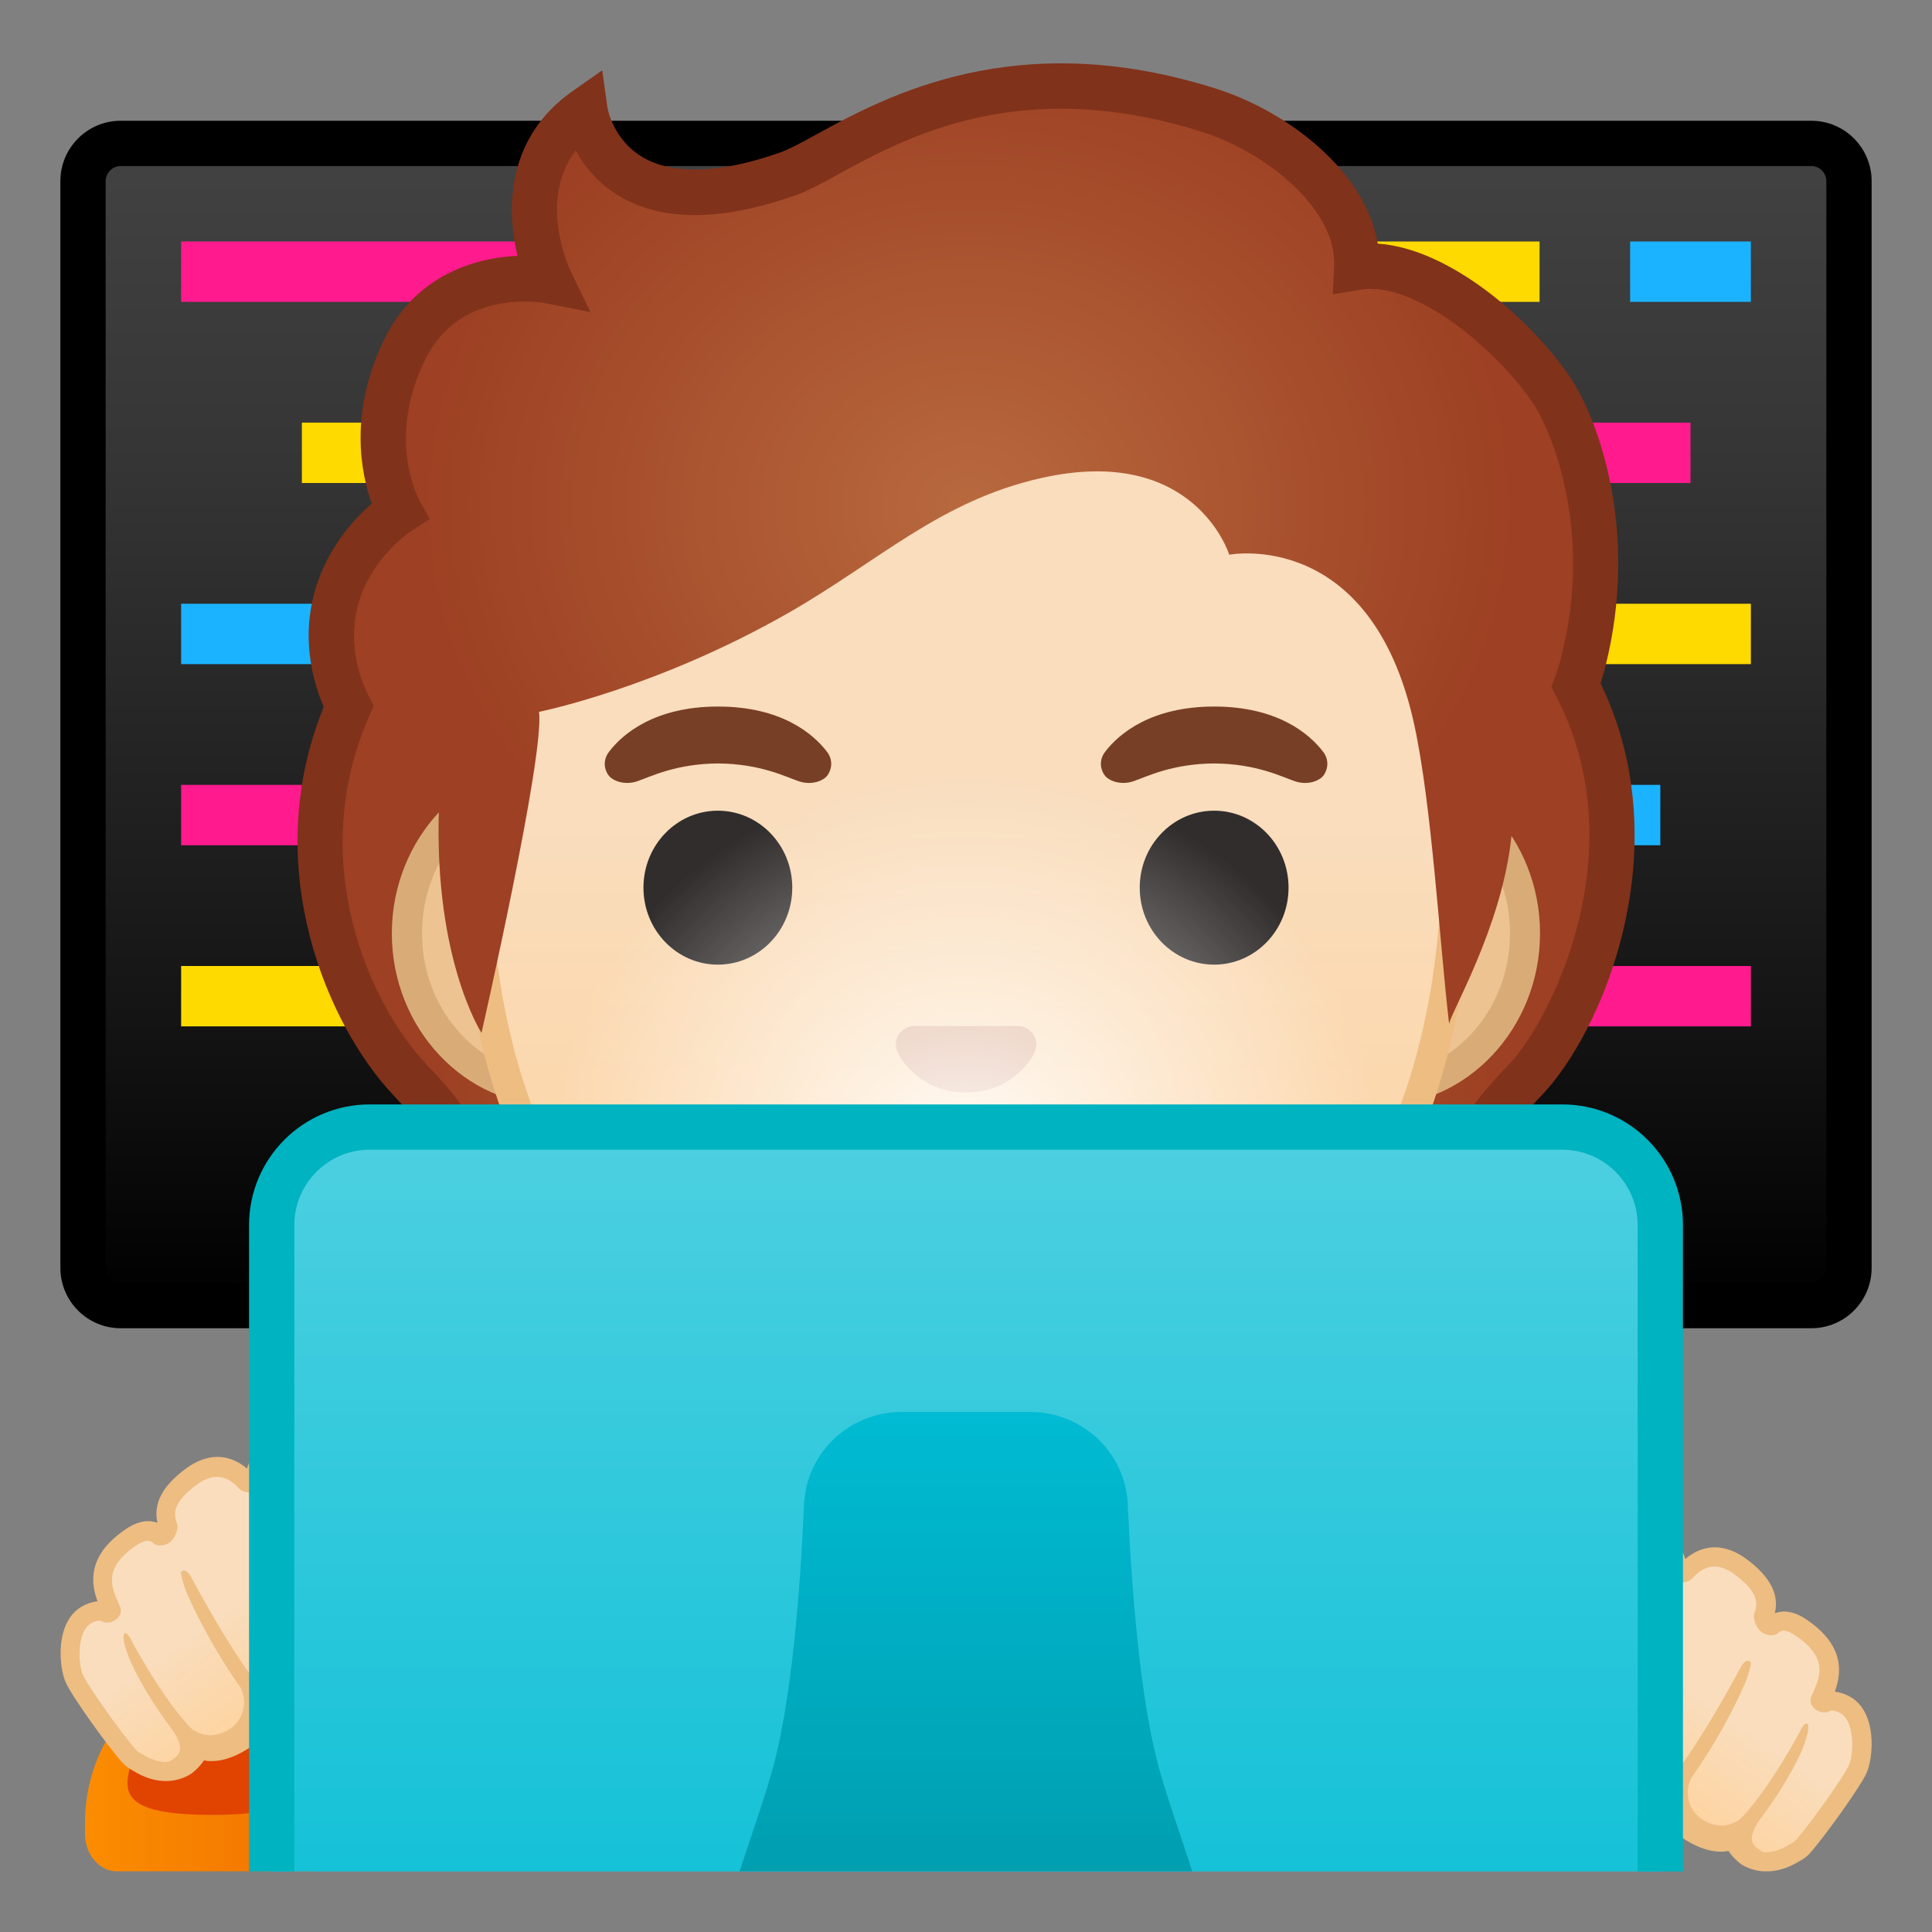
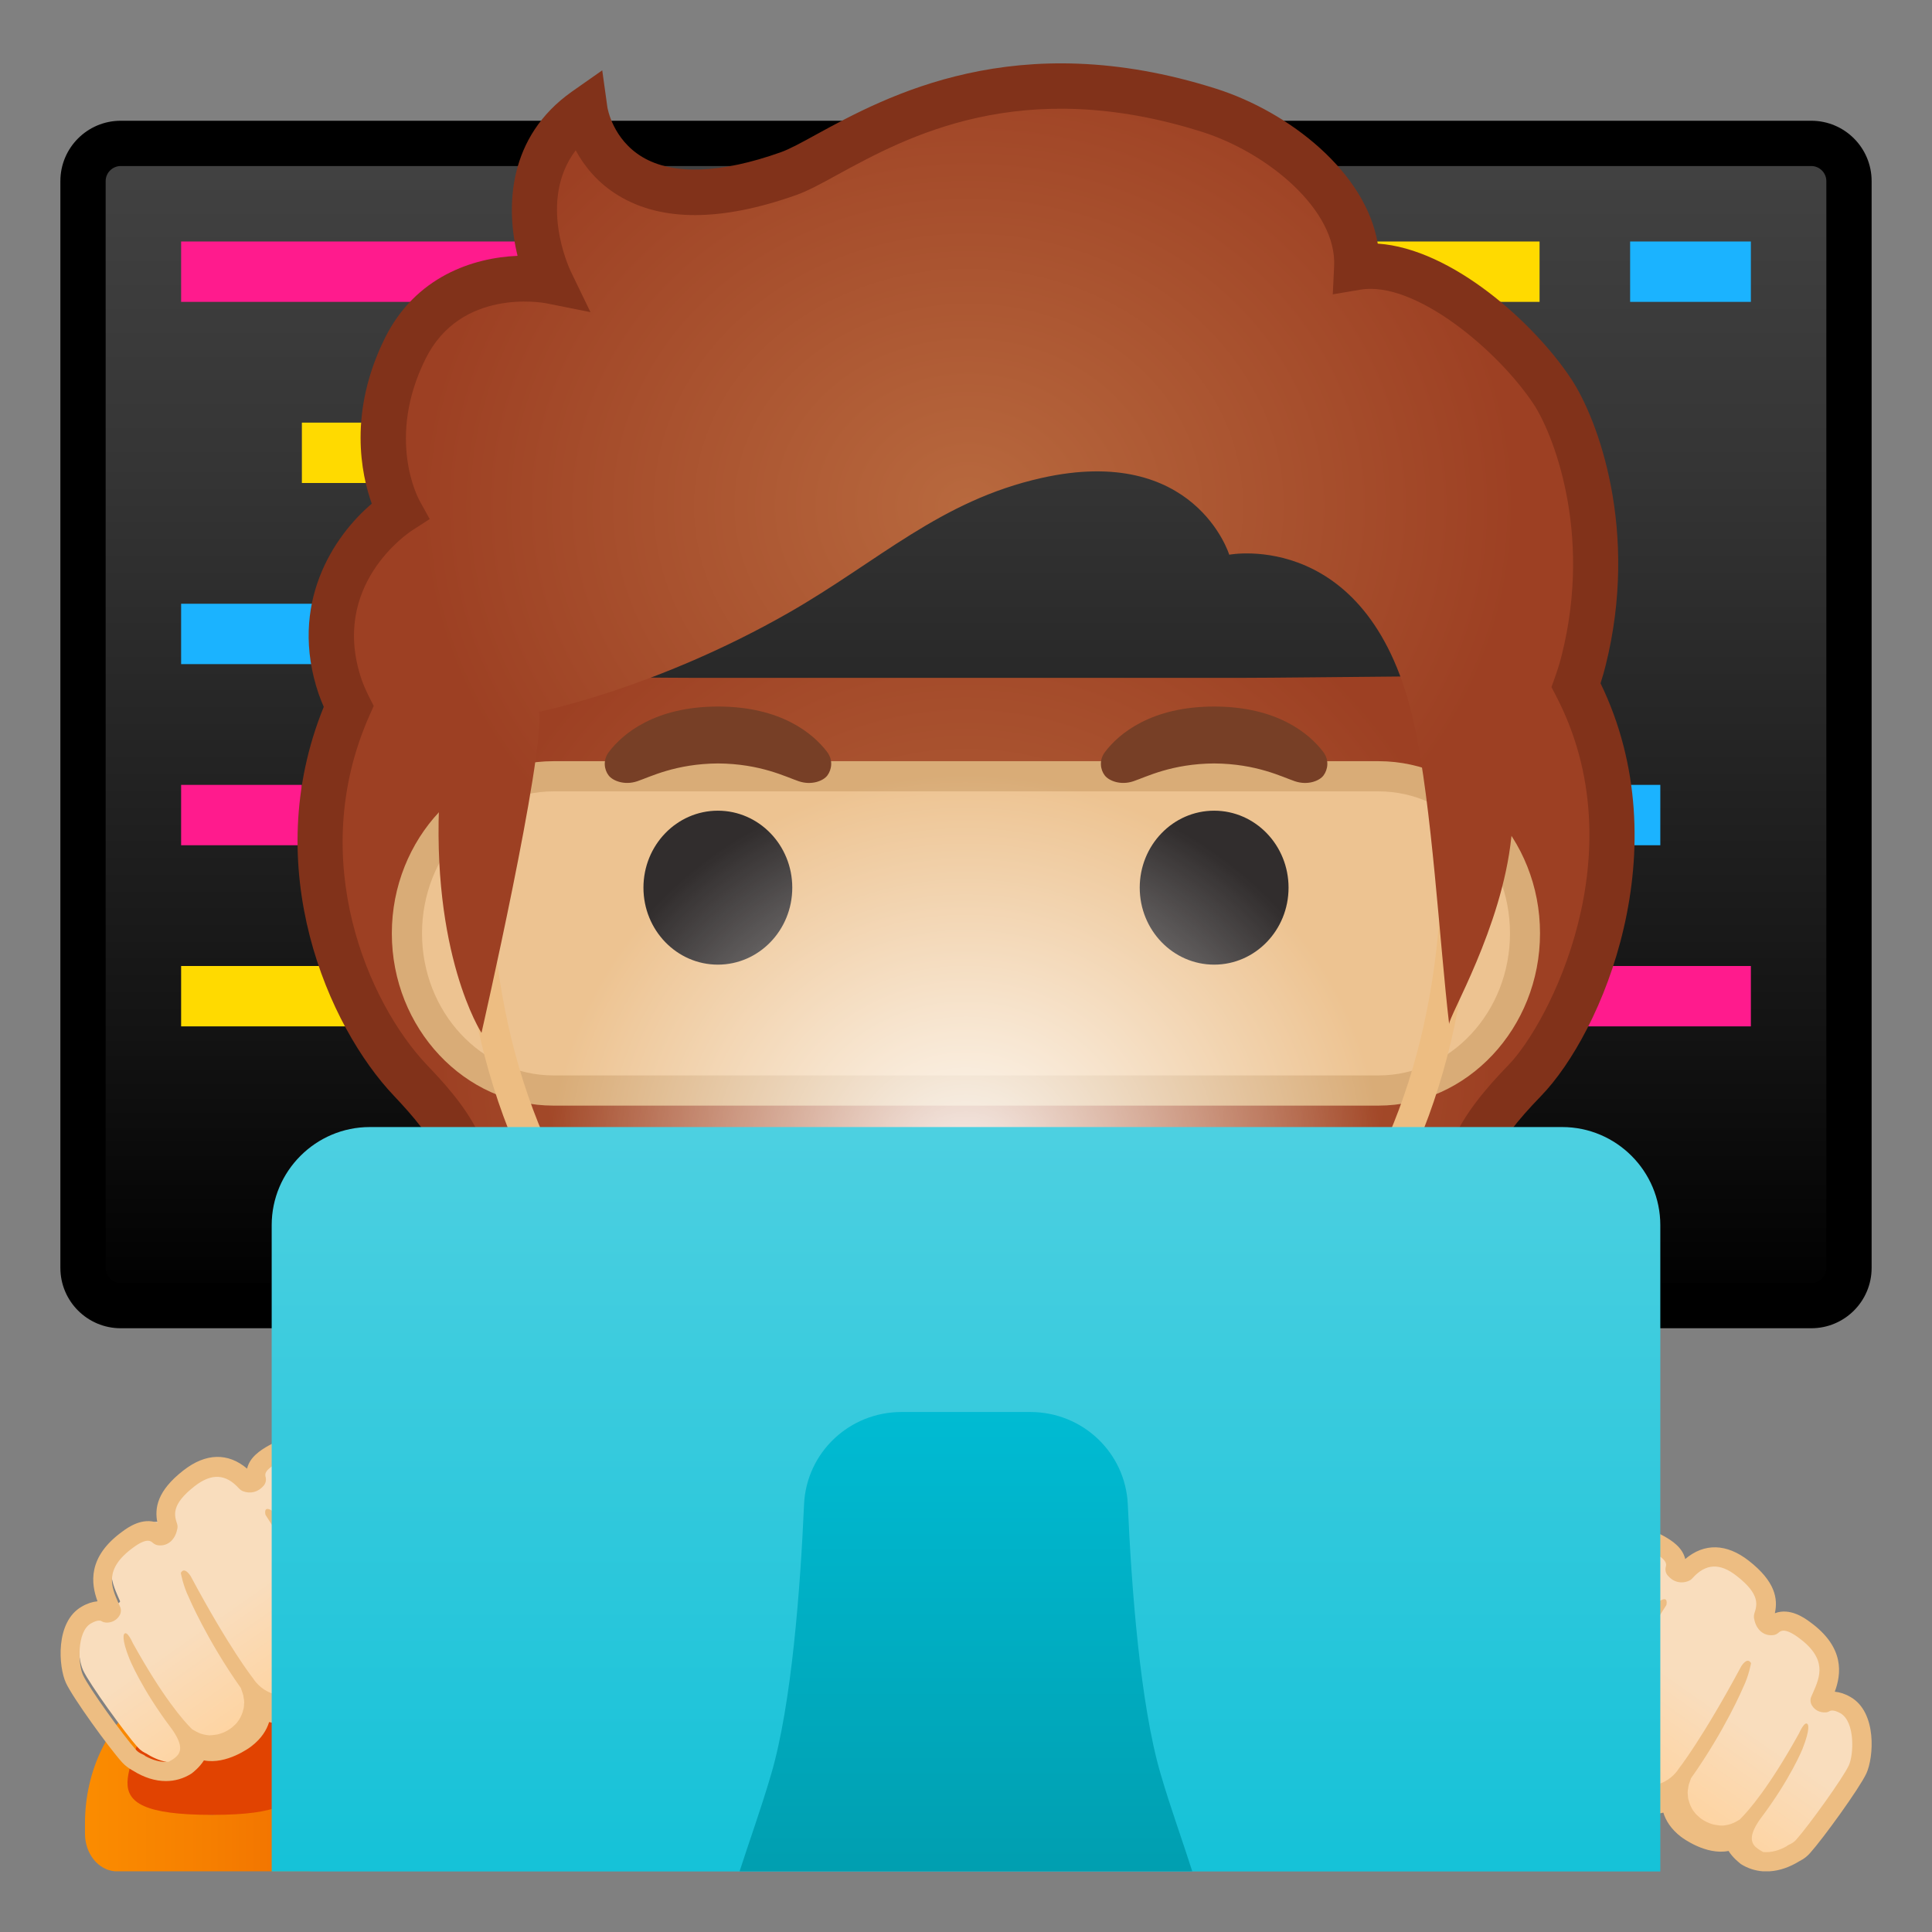
<svg xmlns="http://www.w3.org/2000/svg" enable-background="new 0 0 128 128" viewBox="0 0 128 128">
  <rect x="0" y="0" width="128" height="128" fill="#808080" stroke="none" />
  <linearGradient id="j" x1="64" x2="64" y1="9.991" y2="86.57" gradientUnits="userSpaceOnUse">
    <stop stop-color="#424242" offset=".003" />
    <stop stop-color="#353535" offset=".271" />
    <stop stop-color="#131313" offset=".764" />
    <stop offset="1" />
  </linearGradient>
  <path d="m8 86.5c-1.38.0-2.5-1.12-2.5-2.5V12c0-1.38 1.12-2.5 2.5-2.5h112c1.38.0 2.5 1.12 2.5 2.5v72c0 1.38-1.12 2.5-2.5 2.5H8z" fill="url(#j)" />
  <path d="m120 11c.55.0 1 .45 1 1v72c0 .55-.45 1-1 1H8c-.55.0-1-.45-1-1V12c0-.55.45-1 1-1h112m0-3H8c-2.21.0-4 1.79-4 4v72c0 2.21 1.79 4 4 4h112c2.21.0 4-1.79 4-4V12c0-2.21-1.79-4-4-4z" />
  <path d="M12 16h24v4H12z" fill="#ff1b8d" />
  <path d="M86 16h16v4H86z" fill="#ffda00" />
  <path d="M108 16h8v4h-8z" fill="#1bb3ff" />
  <path d="M20 28h8v4H20z" fill="#ffda00" />
-   <path d="M1e2 28h12v4H1e2z" fill="#ff1b8d" />
  <path d="M12 40h16v4H12z" fill="#1bb3ff" />
-   <path d="M104 40h12v4H104z" fill="#ffda00" />
  <path d="M12 52h8v4H12z" fill="#ff1b8d" />
  <path d="M98 52h12v4H98z" fill="#1bb3ff" />
  <path d="M12 64h16v4H12z" fill="#ffda00" />
  <path d="M96 64h20v4H96z" fill="#ff1b8d" />
  <radialGradient id="a" cx="64.004" cy="69.699" r="35.021" gradientUnits="userSpaceOnUse">
    <stop stop-color="#b8693e" offset="0" />
    <stop stop-color="#9d4023" offset="1" />
  </radialGradient>
  <path d="m97.7 80.69c-1.6-3.1.25-5.95 3.32-9.12 3.46-3.57 9.21-15.82 3.1-26.74-1.15-.17-17.81.08-22.03.08H64.1h-10-7.99c-4.22.0-20.88-.25-22.03-.08-6.1 10.92-1.23 22.17 3.1 26.74 2.65 2.79 4.92 5.77 3.32 9.12-.99 2.07-2.6 2.7-3.73 2.93.3.47.7.86 1.17 1.14 1.61.96 3.65 1.18 4.97 1.22.8.02 1.38.55 1.91 1.13 5.61 6.23 9.52 7.51 29.28 7.51s23.67-1.29 29.28-7.51c.53-.58 1.11-1.11 1.91-1.13 1.32-.03 3.36-.25 4.97-1.22.47-.28.87-.67 1.17-1.14-1.14-.23-2.69-.89-3.73-2.93z" fill="url(#a)" />
  <path d="m36.67 72.26c-5.36.0-9.71-4.67-9.71-10.41s4.36-10.41 9.71-10.41h54.65c5.36.0 9.71 4.67 9.71 10.41s-4.36 10.41-9.71 10.41h-54.65z" fill="#edc391" />
  <path d="m91.33 52.43c4.8.0 8.71 4.22 8.71 9.41s-3.91 9.41-8.71 9.41h-54.66c-4.8.0-8.71-4.22-8.71-9.41s3.91-9.41 8.71-9.41h54.66m0-2h-54.66c-5.89.0-10.71 5.14-10.71 11.41.0 6.28 4.82 11.41 10.71 11.41h54.65c5.89.0 10.71-5.14 10.71-11.41.01-6.27-4.81-11.41-10.7-11.41z" fill="#d9ac77" />
  <linearGradient id="i" x1="64" x2="64" y1="12.746" y2="94.512" gradientUnits="userSpaceOnUse">
    <stop stop-color="#f9ddbd" offset=".5" />
    <stop stop-color="#ffd29c" offset="1" />
  </linearGradient>
-   <path d="m64 95.27c-15.66.0-32.52-12.14-32.52-38.81.0-12.38 3.56-23.79 10.02-32.13 6.05-7.8 14.25-12.27 22.5-12.27s16.45 4.47 22.5 12.27c6.46 8.34 10.02 19.75 10.02 32.13.0 12.09-3.51 22.19-10.14 29.21-5.86 6.19-13.81 9.6-22.38 9.6z" fill="url(#i)" />
  <path d="m64 13.07c7.94.0 15.85 4.33 21.71 11.88 6.33 8.16 9.81 19.35 9.81 31.52.0 11.83-3.41 21.7-9.87 28.52-5.67 5.99-13.36 9.29-21.65 9.29s-15.98-3.3-21.65-9.29c-6.46-6.82-9.87-16.69-9.87-28.52.0-12.16 3.49-23.35 9.81-31.52 5.86-7.55 13.77-11.88 21.71-11.88m0-2c-17.4.0-33.52 18.61-33.52 45.39.0 26.64 16.61 39.81 33.52 39.81s33.52-13.17 33.52-39.81c0-26.78-16.12-45.39-33.52-45.39z" fill="#edbd82" />
-   <path d="m67.86 68.06c-.11-.04-.21-.07-.32-.08h-7.07c-.11.01-.22.04-.32.08-.64.26-.99.92-.69 1.63s1.71 2.69 4.55 2.69 4.25-1.99 4.55-2.69c.29-.71-.06-1.37-.7-1.63z" fill="#dba689" />
  <path d="m72.42 76.14c-3.19 1.89-13.63 1.89-16.81.0-1.83-1.09-3.7.58-2.94 2.24.75 1.63 6.45 5.42 11.37 5.42s10.55-3.79 11.3-5.42c.75-1.66-1.09-3.33-2.92-2.24z" fill="#444" />
  <g fill="#773f26">
    <path d="m54.8 49.82c-.93-1.23-3.07-3.01-7.23-3.01s-6.31 1.79-7.23 3.01c-.41.54-.31 1.17-.02 1.55.26.35 1.04.68 1.9.39s2.54-1.16 5.35-1.18c2.81.02 4.49.89 5.35 1.18s1.64-.03 1.9-.39c.28-.38.39-1.01-.02-1.55z" />
    <path d="m87.67 49.82c-.93-1.23-3.07-3.01-7.23-3.01s-6.31 1.79-7.23 3.01c-.41.54-.31 1.17-.02 1.55.26.35 1.04.68 1.9.39s2.54-1.16 5.35-1.18c2.81.02 4.49.89 5.35 1.18s1.64-.03 1.9-.39c.28-.38.39-1.01-.02-1.55z" />
  </g>
  <g fill="#312d2d">
    <ellipse cx="47.56" cy="58.81" rx="4.93" ry="5.1" />
    <ellipse cx="80.44" cy="58.81" rx="4.93" ry="5.1" />
  </g>
  <radialGradient id="h" cx="64.169" cy="33.52" r="36.373" gradientTransform="matrix(1 0 0 .864 0 4.552)" gradientUnits="userSpaceOnUse">
    <stop stop-color="#b8693e" offset="0" />
    <stop stop-color="#9d4023" offset="1" />
  </radialGradient>
  <path d="m52.09 10.65c-12.26 4.35-13.49-3.35-13.49-3.35-6.66 3.32-2.28 10.45-2.28 10.45s-6.75-.5-9.64 5.34c-3.02 6.11-.36 10.78-.36 10.78S19.83 38 22.38 45.5c1.69 4.98 6.75 6.98 6.75 6.98-.62 10.74 2.77 15.95 2.77 15.95s4.21-18.45 3.81-21.27c0 0 7.76-1.54 16.57-6.58 5.95-3.41 10.02-7.41 16.71-8.91 10.18-2.29 12.45 5.08 12.45 5.08s9.42-1.81 12.26 11.27c1.17 5.38 1.67 14.37 2.31 19.84-.06-.48 3.5-6.4 4.12-12.4.23-2.23 3.61-7.67 4.63-11.72 2.21-8.8-.69-15.74-2.06-17.81-2.5-3.79-8.49-9-12.97-8.24.23-4.8-3.55-9.25-8.1-10.78-12.46-4.18-25.88 2.44-29.54 3.74z" fill="url(#h)" />
  <path d="m99.03 80c-1.04-2.01-.2-4.02 3.07-7.39 4.05-4.18 9.25-16.39 3.94-27.34.13-.41.24-.79.33-1.15 2.24-8.93-.5-16.34-2.27-19.01-2.44-3.7-7.91-8.64-12.82-8.97-.79-4.72-5.84-8.72-10.73-10.27-13.23-4.19-21.84.51-26.47 3.04-.96.53-1.79.98-2.36 1.18-3.97 1.41-7.13 1.52-9.15.32-1.97-1.17-2.32-3.23-2.33-3.31l-.34-2.44-2.01 1.41c-4.24 2.99-4.4 7.63-3.6 10.88-2.93.12-6.77 1.36-8.8 5.47-2.42 4.9-1.56 8.99-.86 10.95-2.52 2.14-5.54 6.64-3.52 12.6.1.28.21.56.34.86-4.35 10.69.33 21.22 4.64 25.76 2.71 2.86 4.17 5.1 3.06 7.44-.56 1.17-1.43 1.86-2.67 2.1l-2.14.43 1.17 1.85c.42.67 1 1.23 1.67 1.63 1.86 1.11 4.13 1.39 5.7 1.43.18.0.44.2.83.64 5.07 5.62 9.06 7.42 21.39 7.88v-.95c-2.15-.6-6.08-2.48-6.08-2.48-7.12-.82-9.69-2.68-13.09-6.45-.43-.48-1.43-1.59-2.99-1.63-.76-.02-2.04-.12-3.21-.53.89-.65 1.61-1.53 2.13-2.61 2.22-4.67-1.56-8.66-3.59-10.8-3.84-4.05-8.03-13.55-3.8-23.12l.29-.65-.32-.63c-.21-.42-.36-.77-.48-1.11-2.13-6.26 3.11-9.73 3.33-9.88l1.18-.76-.68-1.23c-.09-.17-2.21-4.12.4-9.38 2.33-4.71 7.75-3.73 7.98-3.69l2.95.59-1.31-2.71c-.1-.22-2.19-4.67.33-8.01.55 1.01 1.43 2.15 2.84 3 2.85 1.73 6.8 1.72 11.75-.03.79-.28 1.68-.76 2.8-1.38 4.53-2.47 12.11-6.61 24.12-2.81 4.34 1.38 8.92 5.17 8.74 8.89l-.09 1.87 1.84-.31c3.6-.6 9.1 4.01 11.47 7.59 1.22 1.84 3.92 8.41 1.86 16.62-.11.45-.26.94-.46 1.5l-.22.62.3.58c5.42 10.4-.49 21.72-3.14 24.45-2.96 3.05-5.7 6.73-3.58 10.85.55 1.07 1.27 1.93 2.13 2.56-1.18.42-2.47.52-3.24.54-1.56.04-2.56 1.15-2.99 1.63-3.4 3.77-5.97 5.63-13.09 6.45.0.0-3.69 1.89-6.24 2.53v.89c12.46-.45 16.47-2.23 21.56-7.88.39-.44.65-.63.83-.64 1.58-.04 3.84-.32 5.7-1.43.67-.4 1.24-.96 1.67-1.63l1.17-1.85-2.14-.43c-1.2-.23-2.08-.93-2.7-2.14z" fill="#81321a" />
  <radialGradient id="b" cx="64" cy="71.209" r="27.001" gradientTransform="matrix(9.0766e-14 -.956 1.021 1.1376e-13 -8.719 138.33)" gradientUnits="userSpaceOnUse">
    <stop stop-color="#fff" stop-opacity=".9" offset="48395e-8" />
    <stop stop-color="#fff" stop-opacity="0" offset="1" />
  </radialGradient>
  <ellipse cx="64" cy="72.83" rx="30" ry="21.5" fill="url(#b)" />
  <linearGradient id="g" x1="5.625" x2="22.467" y1="118.17" y2="118.17" gradientUnits="userSpaceOnUse">
    <stop stop-color="#fb8c00" offset="0" />
    <stop stop-color="#f67f00" offset=".482" />
    <stop stop-color="#ef6c00" offset="1" />
  </linearGradient>
  <path d="m7.63 123.98h12.83c1.12-.09 2.01-1.18 2.01-2.52v-.65c0-3.58-1.61-6.71-4.02-8.45.01.15.01.3.01.45.0 4.1-1.98 7.42-4.41 7.42-2.44.0-4.41-3.32-4.41-7.42.0-.15.01-.3.01-.45-2.41 1.75-4.02 4.87-4.02 8.45v.65c-.01 1.35.88 2.44 2 2.52z" fill="url(#g)" />
  <path d="m14.05 120.24c9 0 4.41-3.32 4.41-7.42.0-.15-.01-.3-.01-.45-1.28-.93-2.79-1.48-4.4-1.48-1.62.0-3.12.55-4.4 1.48-.01.15-.01.3-.01.45-.01 4.1-4.64 7.42 4.41 7.42z" fill="#e14301" />
  <linearGradient id="f" x1="20.428" x2="10.748" y1="112.92" y2="99.14" gradientUnits="userSpaceOnUse">
    <stop stop-color="#ffd29c" offset="0" />
    <stop stop-color="#f9ddbd" offset=".5" />
  </linearGradient>
-   <path d="m27.98 106.8c-.11-2.84-2.23-8.7-5-9.19-.17-.03-.32-.11-.41-.25-.44-.67-1.85-2.47-4.43-1.05-.96.53-1.3 1-1.14 1.68-.12.14-.34.31-.66.18-1.04-1.16-2.32-1.4-3.81-.24-1.69 1.32-1.69 2.26-1.38 3.19l-.01.01s-.08.65-.56.59c-.51-.44-1.13-.44-2.09.26-2.6 1.88-1.53 3.66-1.09 4.71-.06.1-.16.17-.32.16-.34-.18-.77-.18-1.35.15-1.38.79-1.18 3.39-.79 4.24.43.93 2.8 4.19 3.62 5.11.19.21.42.36.67.46-.03-.01-.06-.02-.08-.03.71.44 1.95.97 3.16.22.0.0.77-.56.84-1.15 1.31.73 3.12-.63 3.12-.63.85-.65 1.07-1.38 1.04-2.01.43.26.9.36 1.35.37 1.36.04 2.61-.76 2.61-.76 1.95-1.11 2.34-2.27 2.33-3.04 1.01.63 2.26.16 2.26.16 2.19-.99 2.12-3.14 2.12-3.14z" fill="url(#f)" />
+   <path d="m27.98 106.8c-.11-2.84-2.23-8.7-5-9.19-.17-.03-.32-.11-.41-.25-.44-.67-1.85-2.47-4.43-1.05-.96.53-1.3 1-1.14 1.68-.12.14-.34.31-.66.18-1.04-1.16-2.32-1.4-3.81-.24-1.69 1.32-1.69 2.26-1.38 3.19l-.01.01c-.51-.44-1.13-.44-2.09.26-2.6 1.88-1.53 3.66-1.09 4.71-.06.1-.16.17-.32.16-.34-.18-.77-.18-1.35.15-1.38.79-1.18 3.39-.79 4.24.43.93 2.8 4.19 3.62 5.11.19.21.42.36.67.46-.03-.01-.06-.02-.08-.03.71.44 1.95.97 3.16.22.0.0.77-.56.84-1.15 1.31.73 3.12-.63 3.12-.63.85-.65 1.07-1.38 1.04-2.01.43.26.9.36 1.35.37 1.36.04 2.61-.76 2.61-.76 1.95-1.11 2.34-2.27 2.33-3.04 1.01.63 2.26.16 2.26.16 2.19-.99 2.12-3.14 2.12-3.14z" fill="url(#f)" />
  <path d="m28.62 106.78v0c-.12-3.05-2.36-9.23-5.51-9.77-1.25-1.91-3.22-2.38-5.27-1.26-.62.34-1.3.81-1.47 1.55-1.26-1.07-2.74-1.04-4.22.12-1.75 1.36-1.92 2.51-1.72 3.47-1-.38-1.96.31-2.31.57-2.36 1.7-2.08 3.48-1.66 4.63-.33.03-.68.14-1.04.35-1.78 1.01-1.54 4.01-1.05 5.06.47 1.01 2.86 4.31 3.72 5.26.19.21.43.39.7.54.01.0.01.01.02.01.73.46 1.47.69 2.18.69.59.0 1.17-.16 1.7-.5.11-.08.53-.41.82-.87 1.5.3 3.07-.87 3.14-.93.68-.52 1.02-1.09 1.18-1.61.26.07.53.1.82.11 1.52.03 2.91-.83 2.94-.85 1.59-.9 2.27-1.88 2.52-2.71 1 .23 1.93-.11 2.01-.14 2.55-1.13 2.51-3.62 2.5-3.72zm-2.7 1.52c-.79.59-1.5.68-2.08.44-.57-.47-1.08-1.42-1.08-1.42-2.25-4.13-3.8-6.2-3.8-6.2-.15-.18-.48-.75-.95-1.04-.59-.36-.42.28-.42.28 2.62 4.08 4.21 7.34 4.21 7.34.68 1.24.56 2.11.36 2.6-.22.59-1.53 1.43-1.53 1.43-2.64 1.58-3.86-.53-3.86-.53s-1.55-1.94-4.14-6.78c0 0-.41-.67-.65-.21.0.0.14.82.52 1.6.0.0 1.18 2.8 3.46 6.03.02.05.03.1.05.15.04.11.08.23.11.34.01.04.01.08.02.13.02.11.04.22.04.33.0.04-.01.07-.01.1.0.11-.01.21-.03.31l-.03.09c-.02.1-.05.2-.09.29-.01.03-.03.06-.04.09-.04.09-.08.17-.13.25-.02.03-.05.06-.07.1-.05.07-.09.13-.15.19-.04.04-.09.08-.13.12s-.08.08-.13.12c-.09.07-.19.14-.28.19-.22.13-.42.2-.63.26-.06.02-.12.02-.18.03-.14.02-.27.04-.4.04-.06.0-.13-.01-.19-.02-.12-.02-.24-.04-.35-.08-.05-.02-.11-.03-.16-.06-.12-.05-.24-.12-.36-.19-.03-.02-.06-.03-.09-.05-.59-.58-1.95-2.14-3.93-5.71.0.0-.39-.9-.58-.59.0.0-.2.24.35 1.62.0.0.79 1.98 2.79 4.63.73 1.01.66 1.5.37 1.81-.02.02-.05.04-.07.07-.14.13-.31.23-.48.32-.56.06-1.1-.13-1.54-.37-.05-.05-.12-.09-.19-.12-.19-.08-.34-.18-.44-.3-.85-.95-3.13-4.12-3.51-4.95-.33-.72-.42-2.88.52-3.42.48-.28.67-.18.73-.14.08.05.18.07.27.08.37.02.71-.15.9-.47.1-.17.12-.38.04-.57l-.12-.27c-.46-1.05-.98-2.24 1-3.67.89-.65 1.15-.43 1.3-.29.1.08.22.14.34.15.69.08 1.13-.44 1.25-1.02.04-.13.05-.27.0-.41-.18-.56-.41-1.26 1.17-2.49 1.12-.87 2.06-.82 2.94.16.07.07.15.13.24.17.51.2 1.02.07 1.39-.36.13-.16.18-.36.13-.56-.05-.19-.11-.46.82-.97 1.48-.81 2.69-.53 3.59.84.18.28.48.46.83.53.11.02.22.06.33.1 1.13 1.8 2.32 4.06 2.84 5.05.98 1.8 1.62 3.59-.09 4.88z" fill="#edbd82" />
  <linearGradient id="e" x1="141.05" x2="131.37" y1="118.92" y2="105.14" gradientTransform="matrix(-1 0 0 1 248.64 0)" gradientUnits="userSpaceOnUse">
    <stop stop-color="#ffd29c" offset="0" />
    <stop stop-color="#f9ddbd" offset=".5" />
  </linearGradient>
  <path d="m100.03 112.8c.11-2.84 2.23-8.7 5-9.19.17-.03.32-.11.41-.25.44-.67 1.85-2.47 4.43-1.05.96.53 1.3 1 1.14 1.68.12.14.34.31.66.18 1.04-1.16 2.32-1.4 3.81-.24 1.69 1.32 1.69 2.26 1.38 3.19l.01.01s.08.65.56.59c.51-.44 1.13-.44 2.09.26 2.6 1.88 1.53 3.66 1.09 4.71.06.1.16.17.32.16.34-.18.77-.18 1.35.15 1.38.79 1.18 3.39.79 4.24-.43.93-2.8 4.19-3.62 5.11-.19.21-.42.36-.67.46.03-.01.06-.02.08-.03-.71.44-1.95.97-3.16.22.0.0-.77-.56-.84-1.15-1.31.73-3.12-.63-3.12-.63-.85-.65-1.07-1.38-1.04-2.01-.43.26-.9.36-1.35.37-1.36.04-2.61-.76-2.61-.76-1.95-1.11-2.34-2.27-2.33-3.04-1.01.63-2.26.16-2.26.16-2.19-.99-2.12-3.14-2.12-3.14z" fill="url(#e)" />
  <path d="m122.6 112.43c-.36-.21-.71-.32-1.04-.35.42-1.14.7-2.93-1.66-4.63-.35-.26-1.32-.95-2.31-.57.21-.96.03-2.1-1.72-3.47-1.48-1.16-2.96-1.19-4.22-.12-.17-.74-.84-1.21-1.47-1.55-2.05-1.12-4.02-.65-5.27 1.26-3.16.54-5.4 6.73-5.51 9.77.0.11-.05 2.59 2.51 3.73.08.03 1.01.37 2.01.14.25.83.93 1.8 2.52 2.71.03.02 1.42.87 2.94.85.28-.01.56-.04.82-.11.16.52.5 1.09 1.18 1.61.08.06 1.64 1.23 3.14.93.29.46.71.78.82.87.46.29.95.44 1.45.48h.45c.64-.04 1.31-.26 1.97-.67.01.0.01-.01.02-.01.28-.14.51-.32.7-.54.86-.96 3.25-4.26 3.72-5.26.49-1.06.72-4.06-1.05-5.07zm-.11 4.53c-.38.83-2.66 4-3.51 4.95-.11.12-.26.22-.44.3-.07.03-.14.07-.19.12-.44.24-.98.43-1.54.37-.17-.09-.33-.19-.48-.32-.02-.02-.05-.04-.07-.07-.28-.31-.35-.8.37-1.81 2-2.65 2.79-4.63 2.79-4.63.55-1.39.35-1.62.35-1.62-.19-.31-.58.59-.58.59-1.98 3.57-3.34 5.13-3.93 5.71-.03.02-.06.04-.09.05-.11.07-.23.14-.36.19-.05.02-.11.04-.16.06-.11.04-.23.06-.35.08-.06.01-.12.02-.19.02-.13.0-.26-.01-.4-.04-.06-.01-.12-.01-.18-.03-.2-.05-.41-.13-.63-.26-.1-.06-.19-.12-.28-.19-.05-.04-.09-.08-.13-.12s-.09-.08-.13-.12c-.05-.06-.1-.13-.15-.19-.02-.03-.05-.06-.07-.1-.05-.08-.09-.16-.13-.25-.01-.03-.03-.06-.04-.09-.04-.09-.06-.19-.09-.29l-.03-.09c-.02-.1-.02-.21-.03-.31.0-.04-.01-.07-.01-.1.0-.11.02-.22.04-.33.01-.04.01-.08.02-.13.02-.11.07-.22.11-.34.02-.05.03-.1.05-.15 2.28-3.22 3.46-6.03 3.46-6.03.38-.78.52-1.6.52-1.6-.25-.46-.65.21-.65.21-2.6 4.84-4.14 6.78-4.14 6.78s-1.22 2.11-3.86.53c0 0-1.31-.84-1.53-1.43-.19-.49-.31-1.36.36-2.6.0.0 1.59-3.25 4.21-7.34.0.0.17-.64-.42-.28-.46.28-.79.86-.95 1.04.0.0-1.55 2.07-3.8 6.2.0.0-.5.95-1.08 1.42-.57.24-1.29.15-2.08-.44-1.7-1.28-1.07-3.08-.12-4.91.52-1 1.71-3.25 2.84-5.05.11-.04.22-.08.33-.1.36-.06.65-.25.83-.53.9-1.37 2.11-1.65 3.59-.84.93.51.87.78.82.97-.05.2.0.41.13.56.36.43.88.57 1.39.36.09-.04.17-.09.24-.17.88-.99 1.82-1.04 2.94-.16 1.58 1.23 1.35 1.93 1.17 2.49-.04.14-.04.28.0.41.12.59.56 1.1 1.25 1.02.13-.01.25-.07.34-.15.15-.13.41-.35 1.3.29 1.98 1.43 1.46 2.62 1 3.67l-.12.27c-.08.19-.06.4.04.57.19.32.52.49.9.47.1.0.19-.03.27-.08.06-.03.24-.13.73.14.97.57.88 2.73.55 3.45z" fill="#edbd82" />
  <linearGradient id="d" x1="64" x2="64" y1="74.526" y2="142.94" gradientUnits="userSpaceOnUse">
    <stop stop-color="#4dd0e1" offset="0" />
    <stop stop-color="#00bcd4" offset="1" />
  </linearGradient>
  <path d="m110 123.98V81.17c0-3.58-2.92-6.5-6.5-6.5h-79c-3.58.0-6.5 2.92-6.5 6.5v42.82h92z" fill="url(#d)" />
-   <path d="m19.5 123.98V81.17c0-2.76 2.24-5 5-5h79c2.76.0 5 2.24 5 5v42.82h3v-42.82c0-4.42-3.58-8-8-8h-79c-4.42.0-8 3.58-8 8v42.82h3z" fill="#00b3c1" />
  <linearGradient id="c" x1="64" x2="64" y1="92.596" y2="131.87" gradientUnits="userSpaceOnUse">
    <stop stop-color="#00bcd4" offset="0" />
    <stop stop-color="#0097a7" offset="1" />
  </linearGradient>
  <path d="m78.99 123.98c-.61-1.93-1.41-4.11-2.09-6.43-1.37-4.66-1.94-12.44-2.18-17.87-.15-3.43-2.99-6.13-6.45-6.13h-8.55c-3.46.0-6.3 2.7-6.45 6.13-.24 5.44-.81 13.21-2.18 17.87-.68 2.32-1.47 4.5-2.09 6.43h29.99z" fill="url(#c)" />
</svg>